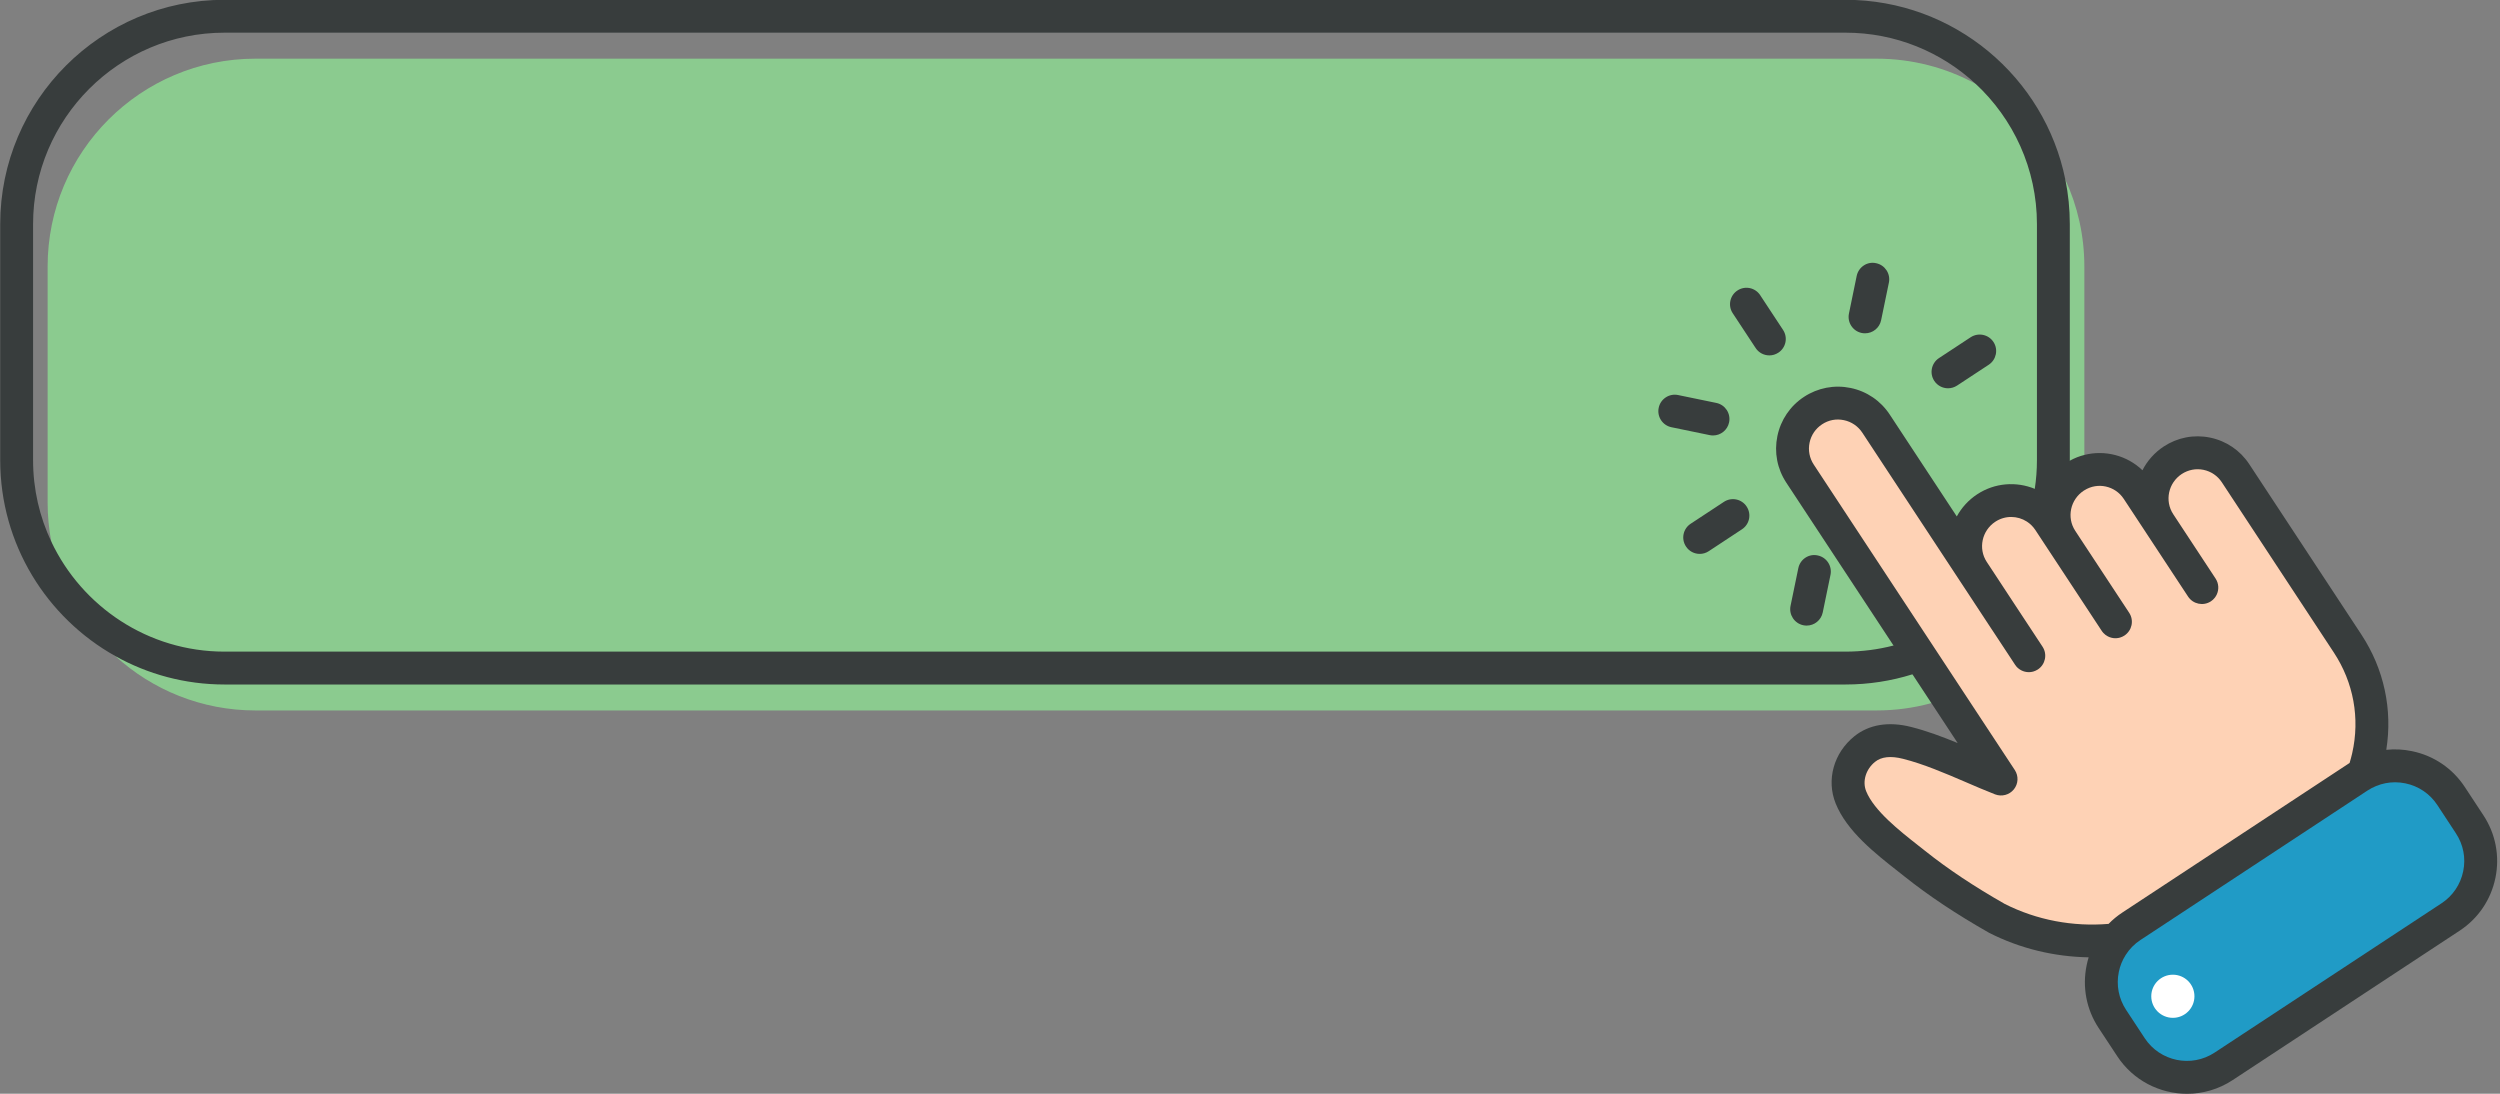
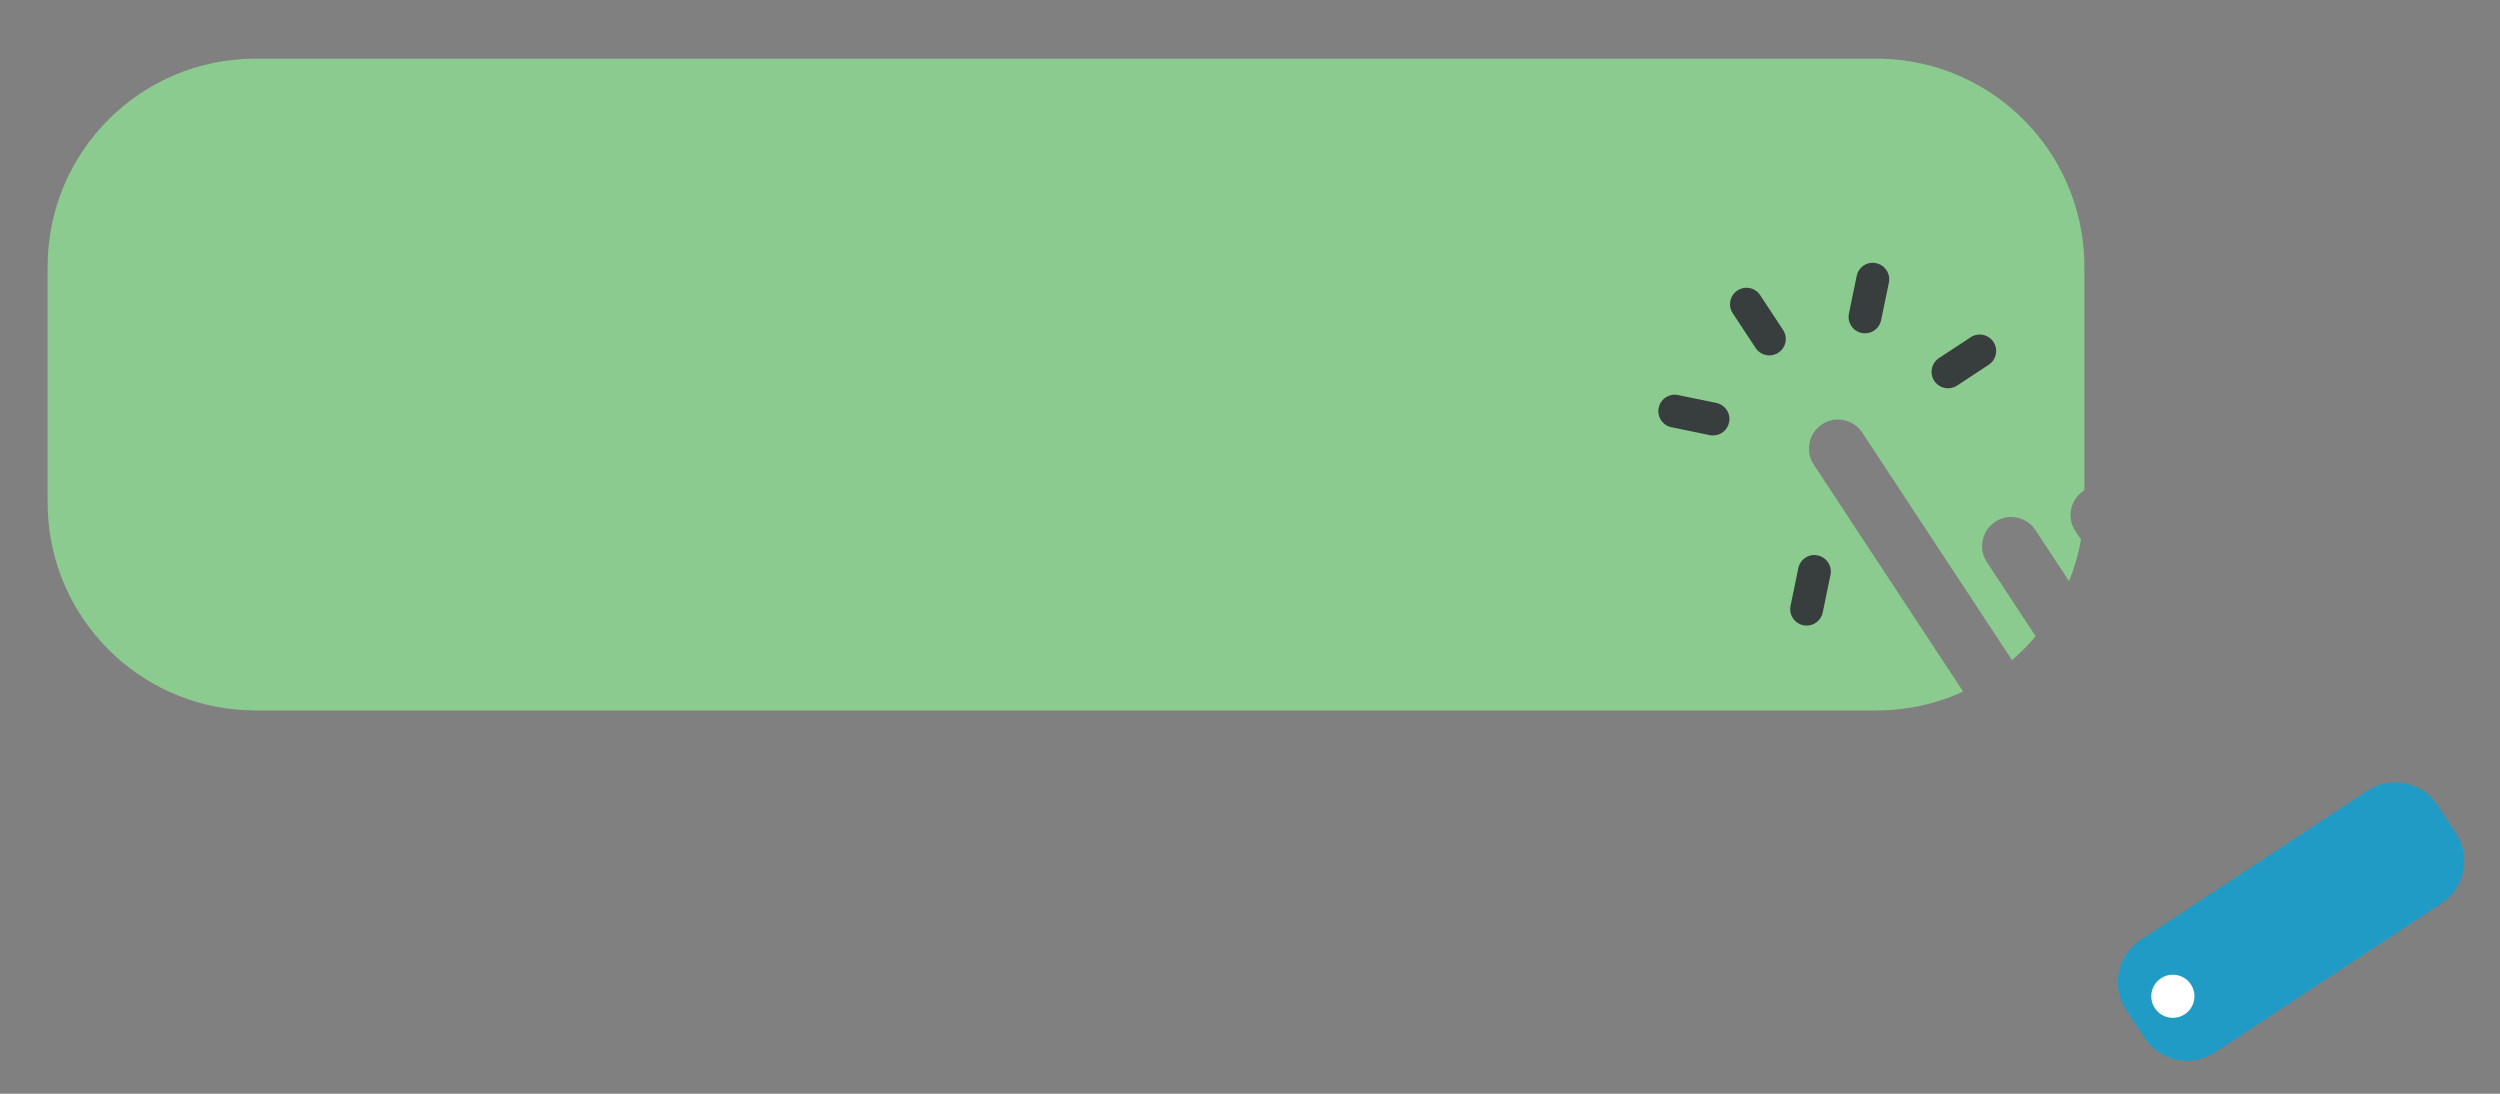
<svg xmlns="http://www.w3.org/2000/svg" fill="#000000" height="173.9" preserveAspectRatio="xMidYMid meet" version="1" viewBox="52.1 199.5 397.5 173.9" width="397.5" zoomAndPan="magnify">
  <rect x="52.1" y="199.5" width="397.5" height="173.9" fill="#808080" stroke="none" />
  <g>
    <g id="change1_1">
      <path d="M 383.512 241.883 L 383.512 277.461 C 383.477 277.473 383.449 277.492 383.422 277.512 C 381.281 278.922 380.668 281.777 382.059 283.895 C 382.059 283.895 382.062 283.895 382.062 283.902 L 382.984 285.305 C 382.578 287.594 381.93 289.801 381.07 291.895 L 378.051 287.312 L 377.695 286.773 L 375.715 283.762 C 375.348 283.211 374.887 282.762 374.363 282.426 C 372.883 281.477 370.922 281.422 369.352 282.457 C 367.215 283.863 366.602 286.73 367.996 288.848 L 369.598 291.281 L 372.605 295.859 L 375.77 300.66 L 375.77 300.664 C 374.621 302.027 373.367 303.301 372.016 304.461 L 368.844 299.645 L 368.84 299.645 L 365.938 295.234 L 365.938 295.23 L 363.629 291.723 L 348.203 268.289 C 347.523 267.262 346.488 266.555 345.277 266.305 C 344.062 266.047 342.832 266.285 341.805 266.969 C 340.773 267.648 340.066 268.688 339.82 269.895 C 339.57 271.105 339.809 272.34 340.488 273.371 L 358.23 300.328 L 361.133 304.738 L 364.238 309.457 C 363.562 309.77 362.875 310.062 362.168 310.324 C 361.199 310.691 360.207 311.016 359.191 311.293 C 356.406 312.059 353.48 312.461 350.453 312.461 L 92.727 312.461 C 84.145 312.461 76.32 309.188 70.441 303.82 C 65.277 299.105 61.617 292.773 60.258 285.625 C 59.871 283.613 59.672 281.531 59.672 279.402 L 59.672 241.883 C 59.672 223.629 74.469 208.828 92.727 208.828 L 350.453 208.828 C 356.156 208.828 361.527 210.273 366.211 212.816 L 366.215 212.816 C 372.469 216.219 377.504 221.574 380.492 228.07 C 382.43 232.273 383.512 236.953 383.512 241.883" fill="#8bcb8f" />
    </g>
    <g id="change2_1">
-       <path d="M 365.938 295.23 L 365.938 295.234 L 368.84 299.645 L 368.844 299.645 C 370.188 298.477 371.449 297.211 372.605 295.859 L 369.598 291.281 C 368.496 292.707 367.27 294.027 365.938 295.23 Z M 380.492 228.07 C 377.207 211.773 362.777 199.469 345.527 199.469 L 87.801 199.469 C 68.133 199.469 52.133 215.469 52.133 235.137 L 52.133 272.66 C 52.133 286.039 59.527 297.715 70.441 303.82 C 75.582 306.695 81.504 308.336 87.801 308.336 L 345.527 308.336 C 349.234 308.336 352.812 307.77 356.18 306.715 C 357.172 306.402 358.145 306.051 359.098 305.656 C 359.789 305.371 360.465 305.062 361.133 304.738 L 358.23 300.328 C 357.555 300.645 356.863 300.93 356.16 301.191 C 355.184 301.559 354.188 301.875 353.168 302.137 C 350.727 302.77 348.164 303.109 345.527 303.109 L 87.801 303.109 C 75.648 303.109 65.137 295.949 60.258 285.625 C 58.398 281.688 57.359 277.297 57.359 272.66 L 57.359 235.137 C 57.359 218.355 71.016 204.695 87.801 204.695 L 345.527 204.695 C 353.504 204.695 360.777 207.777 366.211 212.816 L 366.215 212.816 C 372.215 218.387 375.973 226.332 375.973 235.137 L 375.973 272.66 C 375.973 274.211 375.855 275.734 375.629 277.227 C 375.512 277.992 375.371 278.754 375.195 279.504 C 374.965 280.5 374.691 281.477 374.363 282.426 C 374.887 282.762 375.348 283.211 375.715 283.762 L 377.695 286.773 L 378.051 287.312 C 378.555 286.191 379.008 285.039 379.395 283.863 C 379.426 283.785 379.449 283.703 379.473 283.625 C 379.746 282.785 379.988 281.93 380.195 281.066 C 380.586 279.48 380.859 277.855 381.023 276.195 C 381.137 275.062 381.195 273.91 381.199 272.75 L 381.199 235.137 C 381.199 232.723 380.957 230.352 380.492 228.07 Z M 369.598 291.281 C 368.496 292.707 367.27 294.027 365.938 295.23 L 365.938 295.234 L 368.84 299.645 L 368.844 299.645 C 370.188 298.477 371.449 297.211 372.605 295.859 L 369.598 291.281" fill="#383d3d" />
-     </g>
+       </g>
    <g id="change2_2">
      <path d="M 395.156 355.621 C 393.602 356.645 393.176 358.727 394.195 360.281 C 395.219 361.828 397.301 362.262 398.855 361.238 C 400.402 360.219 400.832 358.133 399.809 356.582 C 398.793 355.027 396.703 354.598 395.156 355.621" fill="#383d3d" />
    </g>
    <g id="change2_3">
-       <path d="M 446.961 329.129 L 443.996 324.621 C 442.051 321.668 439.07 319.645 435.602 318.934 C 434.238 318.645 432.863 318.578 431.52 318.723 C 432.543 312.316 431.16 305.863 427.555 300.387 L 409.73 273.301 C 408.285 271.109 406.078 269.613 403.504 269.078 C 400.926 268.551 398.316 269.059 396.125 270.5 C 394.641 271.48 393.504 272.793 392.75 274.27 C 390.289 271.906 386.77 271.004 383.512 271.836 C 382.719 272.035 381.941 272.34 381.199 272.75 C 380.977 272.875 380.762 273.004 380.547 273.145 C 378.773 274.312 377.5 275.953 376.777 277.785 C 376.406 277.574 376.023 277.387 375.629 277.227 C 372.723 276.031 369.297 276.238 366.477 278.09 C 365.074 279.012 363.984 280.23 363.23 281.613 L 352.57 265.418 C 351.125 263.219 348.91 261.715 346.336 261.184 C 343.77 260.652 341.133 261.16 338.934 262.602 C 336.73 264.051 335.234 266.266 334.703 268.844 C 334.172 271.418 334.672 274.043 336.121 276.242 L 353.168 302.137 L 359.191 311.293 L 363.371 317.645 C 360.949 316.645 358.477 315.719 355.969 315.086 C 352.387 314.172 349.266 314.695 346.938 316.57 C 343.656 319.219 342.465 323.508 343.969 327.246 C 345.738 331.648 350.246 335.195 353.871 338.035 L 354.918 338.863 C 358.766 341.93 363.133 344.84 368.379 347.824 C 373.332 350.336 378.758 351.625 384.195 351.715 C 384.07 352.129 383.961 352.551 383.875 352.98 C 383.16 356.449 383.836 359.988 385.781 362.945 L 388.746 367.445 C 391.289 371.312 395.527 373.41 399.84 373.41 C 402.34 373.41 404.867 372.707 407.105 371.227 L 443.176 347.484 C 446.137 345.539 448.156 342.555 448.871 339.09 C 449.586 335.621 448.906 332.078 446.961 329.129" fill="#383d3d" />
-     </g>
+       </g>
    <g id="change2_4">
      <path d="M 335.605 251.957 L 331.969 246.434 C 331.18 245.227 329.559 244.891 328.352 245.688 C 327.145 246.48 326.809 248.102 327.605 249.305 L 331.242 254.828 C 331.742 255.594 332.578 256.008 333.43 256.008 C 333.922 256.008 334.418 255.867 334.863 255.574 C 336.07 254.781 336.402 253.16 335.605 251.957" fill="#383d3d" />
    </g>
    <g id="change2_5">
      <path d="M 324.473 268.738 C 325.688 268.738 326.773 267.887 327.027 266.652 C 327.32 265.238 326.406 263.855 324.996 263.566 L 318.918 262.312 C 317.512 262.016 316.121 262.93 315.832 264.344 C 315.539 265.758 316.449 267.141 317.863 267.43 L 323.941 268.684 C 324.117 268.723 324.297 268.738 324.473 268.738" fill="#383d3d" />
    </g>
    <g id="change2_6">
-       <path d="M 326.199 279.297 L 320.914 282.777 C 319.707 283.57 319.371 285.188 320.172 286.395 C 320.672 287.16 321.504 287.57 322.355 287.57 C 322.848 287.57 323.344 287.434 323.785 287.141 L 329.074 283.656 C 330.281 282.863 330.613 281.246 329.816 280.039 C 329.027 278.832 327.41 278.5 326.199 279.297" fill="#383d3d" />
-     </g>
+       </g>
    <g id="change2_7">
      <path d="M 341.117 287.816 C 339.703 287.496 338.32 288.43 338.031 289.848 L 336.797 295.828 C 336.504 297.238 337.418 298.625 338.828 298.914 C 339.008 298.953 339.184 298.969 339.359 298.969 C 340.574 298.969 341.66 298.117 341.914 296.883 L 343.148 290.902 C 343.441 289.492 342.527 288.105 341.117 287.816" fill="#383d3d" />
    </g>
    <g id="change2_8">
      <path d="M 361.836 261.238 C 362.328 261.238 362.824 261.098 363.27 260.809 L 368.312 257.492 C 369.516 256.695 369.852 255.074 369.059 253.871 C 368.266 252.668 366.645 252.336 365.438 253.121 L 360.395 256.438 C 359.191 257.234 358.855 258.855 359.648 260.059 C 360.148 260.82 360.984 261.238 361.836 261.238" fill="#383d3d" />
    </g>
    <g id="change2_9">
      <path d="M 348.113 252.445 C 348.289 252.48 348.469 252.496 348.645 252.496 C 349.859 252.496 350.945 251.648 351.199 250.41 L 352.434 244.434 C 352.723 243.02 351.812 241.637 350.398 241.348 C 348.992 241.027 347.605 241.957 347.312 243.379 L 346.082 249.355 C 345.789 250.77 346.699 252.152 348.113 252.445" fill="#383d3d" />
    </g>
    <g id="change3_1">
-       <path d="M 426.102 319.25 C 425.98 319.781 425.84 320.301 425.684 320.816 C 425.672 320.824 425.652 320.832 425.641 320.84 L 389.57 344.582 C 388.758 345.113 388.02 345.723 387.363 346.398 C 381.715 346.867 375.973 345.812 370.852 343.223 C 365.957 340.434 361.805 337.672 358.172 334.773 L 357.094 333.926 C 354.129 331.594 350.066 328.402 348.816 325.297 C 348.188 323.73 348.77 321.812 350.223 320.641 C 351.234 319.816 352.73 319.656 354.684 320.152 C 357.934 320.973 361.301 322.418 364.559 323.816 C 366.16 324.512 367.75 325.191 369.32 325.805 C 370.379 326.211 371.586 325.895 372.301 325.012 C 373.02 324.125 373.078 322.883 372.453 321.934 L 364.238 309.457 L 361.133 304.738 L 358.23 300.328 L 340.488 273.371 C 339.809 272.34 339.57 271.105 339.82 269.895 C 340.066 268.688 340.773 267.648 341.805 266.969 C 342.832 266.285 344.062 266.047 345.277 266.305 C 346.488 266.555 347.523 267.262 348.203 268.289 L 363.629 291.723 L 365.938 295.23 L 365.938 295.234 L 368.84 299.645 L 368.844 299.645 L 372.016 304.461 L 372.496 305.195 C 372.746 305.578 373.082 305.875 373.461 306.07 C 373.648 306.172 373.852 306.246 374.055 306.297 C 374.16 306.32 374.266 306.34 374.371 306.355 C 374.477 306.371 374.582 306.375 374.688 306.375 C 374.703 306.375 374.715 306.371 374.73 306.371 C 374.805 306.375 374.871 306.371 374.941 306.359 C 374.945 306.359 374.945 306.359 374.945 306.359 C 374.965 306.359 374.984 306.355 375.004 306.352 C 375.082 306.344 375.16 306.328 375.242 306.312 C 375.301 306.301 375.363 306.281 375.422 306.266 C 375.66 306.195 375.895 306.086 376.117 305.945 C 377.324 305.148 377.656 303.527 376.863 302.324 L 375.77 300.664 L 375.77 300.66 L 372.605 295.859 L 369.598 291.281 L 367.996 288.848 C 366.602 286.73 367.215 283.863 369.352 282.457 C 370.922 281.422 372.883 281.477 374.363 282.426 C 374.887 282.762 375.348 283.211 375.715 283.762 L 377.695 286.773 L 378.051 287.312 L 381.07 291.895 L 386.273 299.805 C 386.309 299.848 386.34 299.895 386.371 299.941 C 386.426 300.012 386.48 300.074 386.535 300.137 C 386.738 300.359 386.977 300.543 387.234 300.676 C 387.422 300.777 387.625 300.852 387.828 300.902 C 387.93 300.926 388.035 300.945 388.141 300.961 C 388.246 300.977 388.355 300.98 388.461 300.98 C 388.477 300.98 388.488 300.977 388.504 300.977 C 388.555 300.98 388.609 300.977 388.66 300.969 C 388.676 300.969 388.688 300.965 388.703 300.965 C 388.746 300.961 388.785 300.957 388.824 300.949 C 388.836 300.949 388.84 300.945 388.848 300.945 C 388.902 300.938 388.953 300.93 389.012 300.918 C 389.074 300.906 389.133 300.891 389.195 300.871 C 389.316 300.84 389.434 300.793 389.547 300.738 C 389.664 300.684 389.781 300.617 389.891 300.547 C 391.098 299.754 391.434 298.133 390.637 296.93 L 382.984 285.305 L 382.062 283.902 C 382.062 283.895 382.059 283.895 382.059 283.895 C 380.668 281.777 381.281 278.922 383.422 277.512 C 383.449 277.492 383.477 277.473 383.512 277.461 C 385.617 276.121 388.41 276.738 389.777 278.82 L 393.27 284.121 C 393.27 284.125 393.273 284.125 393.273 284.129 L 400.008 294.363 C 400.805 295.566 402.43 295.898 403.629 295.113 C 403.867 294.957 404.074 294.77 404.238 294.555 C 404.273 294.516 404.309 294.469 404.336 294.426 C 404.398 294.336 404.453 294.242 404.504 294.148 C 404.527 294.102 404.555 294.055 404.574 294.004 C 404.934 293.215 404.887 292.27 404.379 291.492 L 397.645 281.258 C 396.25 279.141 396.859 276.277 398.996 274.867 C 400.027 274.199 401.242 273.957 402.453 274.203 C 403.652 274.449 404.684 275.148 405.363 276.172 L 423.188 303.262 C 426.316 308.02 427.352 313.691 426.102 319.25" fill="#fed2b5" />
-     </g>
+       </g>
    <g id="change4_1">
      <path d="M 442.594 332.004 L 439.633 327.496 C 438.453 325.707 436.645 324.48 434.547 324.051 C 434.004 323.938 433.457 323.883 432.91 323.883 C 431.887 323.883 430.871 324.082 429.926 324.469 C 429.438 324.664 428.965 324.914 428.516 325.207 L 426.008 326.859 L 394.496 347.602 L 392.441 348.953 C 391.48 349.586 390.68 350.398 390.082 351.344 C 389.566 352.156 389.188 353.062 388.992 354.035 C 388.559 356.137 388.973 358.277 390.148 360.07 L 393.113 364.574 C 395.547 368.27 400.527 369.301 404.23 366.859 L 440.305 343.121 C 442.094 341.941 443.316 340.133 443.75 338.031 C 444.188 335.934 443.773 333.793 442.594 332.004" fill="#209bc6" />
    </g>
    <g id="change5_1">
      <path d="M 401.016 357.906 C 401.016 356.012 399.48 354.477 397.586 354.477 C 395.691 354.477 394.152 356.012 394.152 357.906 C 394.152 359.801 395.691 361.336 397.586 361.336 C 399.48 361.336 401.016 359.801 401.016 357.906" fill="#ffffff" />
    </g>
  </g>
</svg>